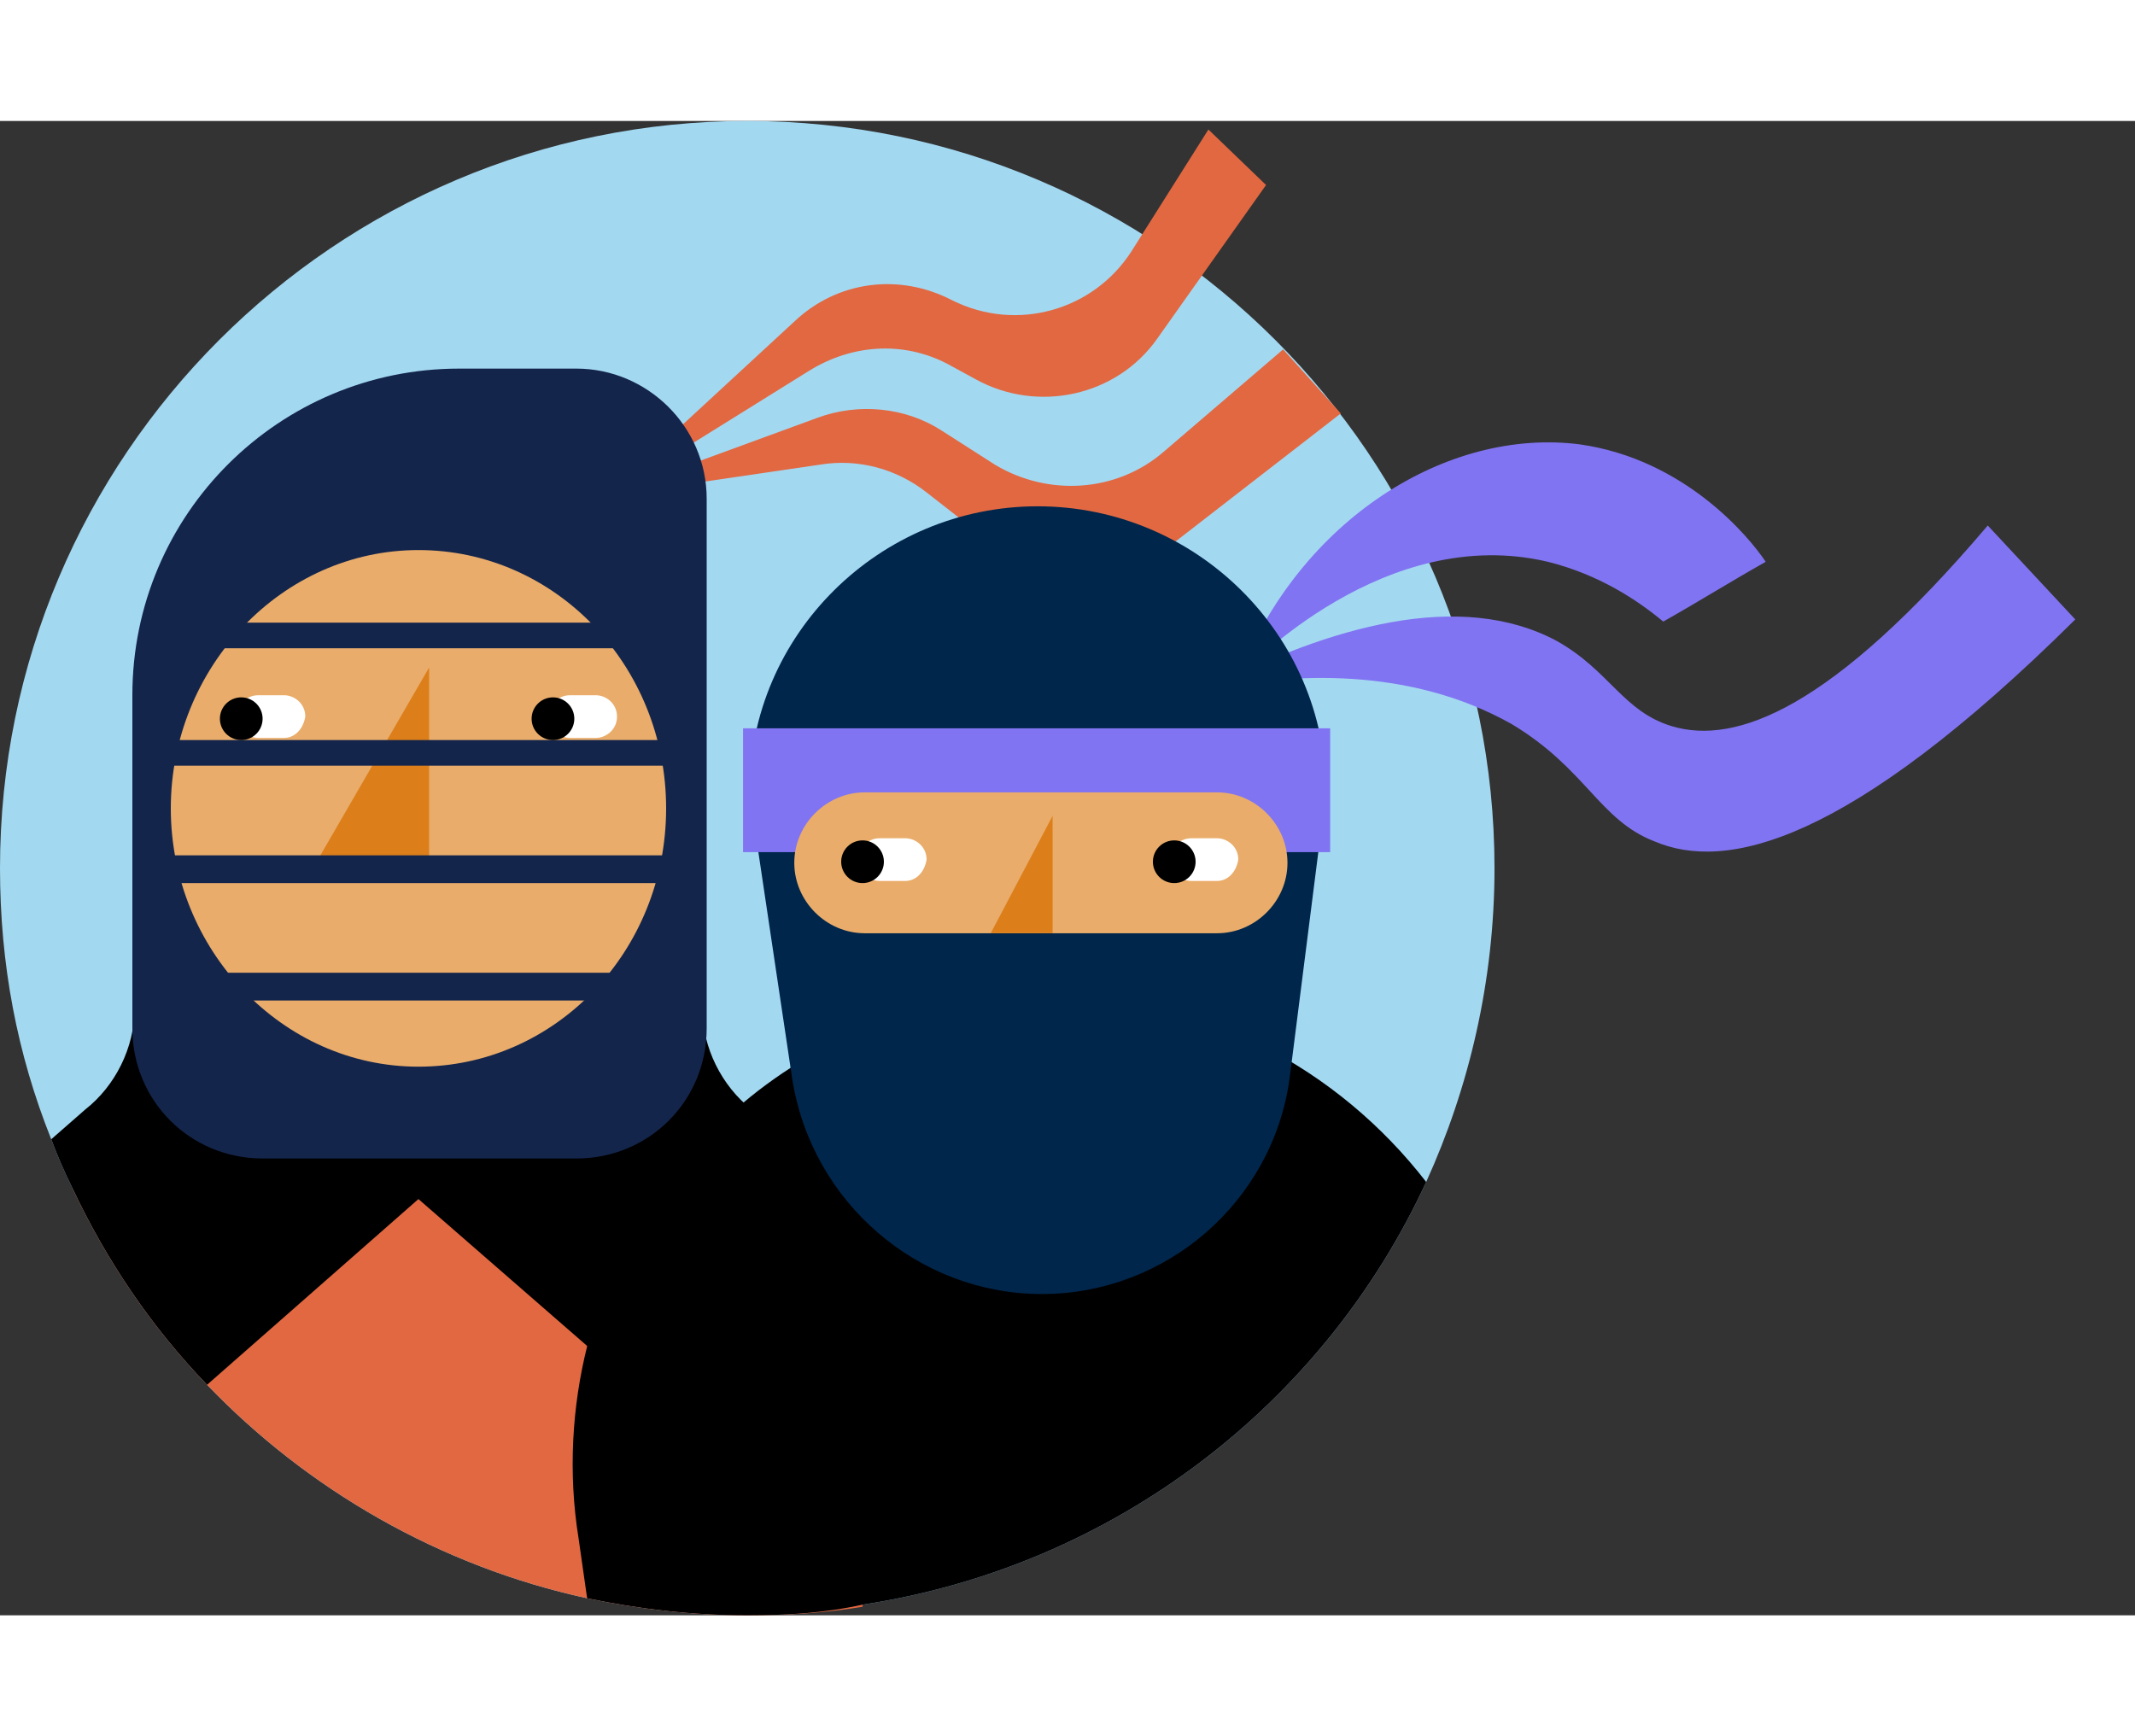
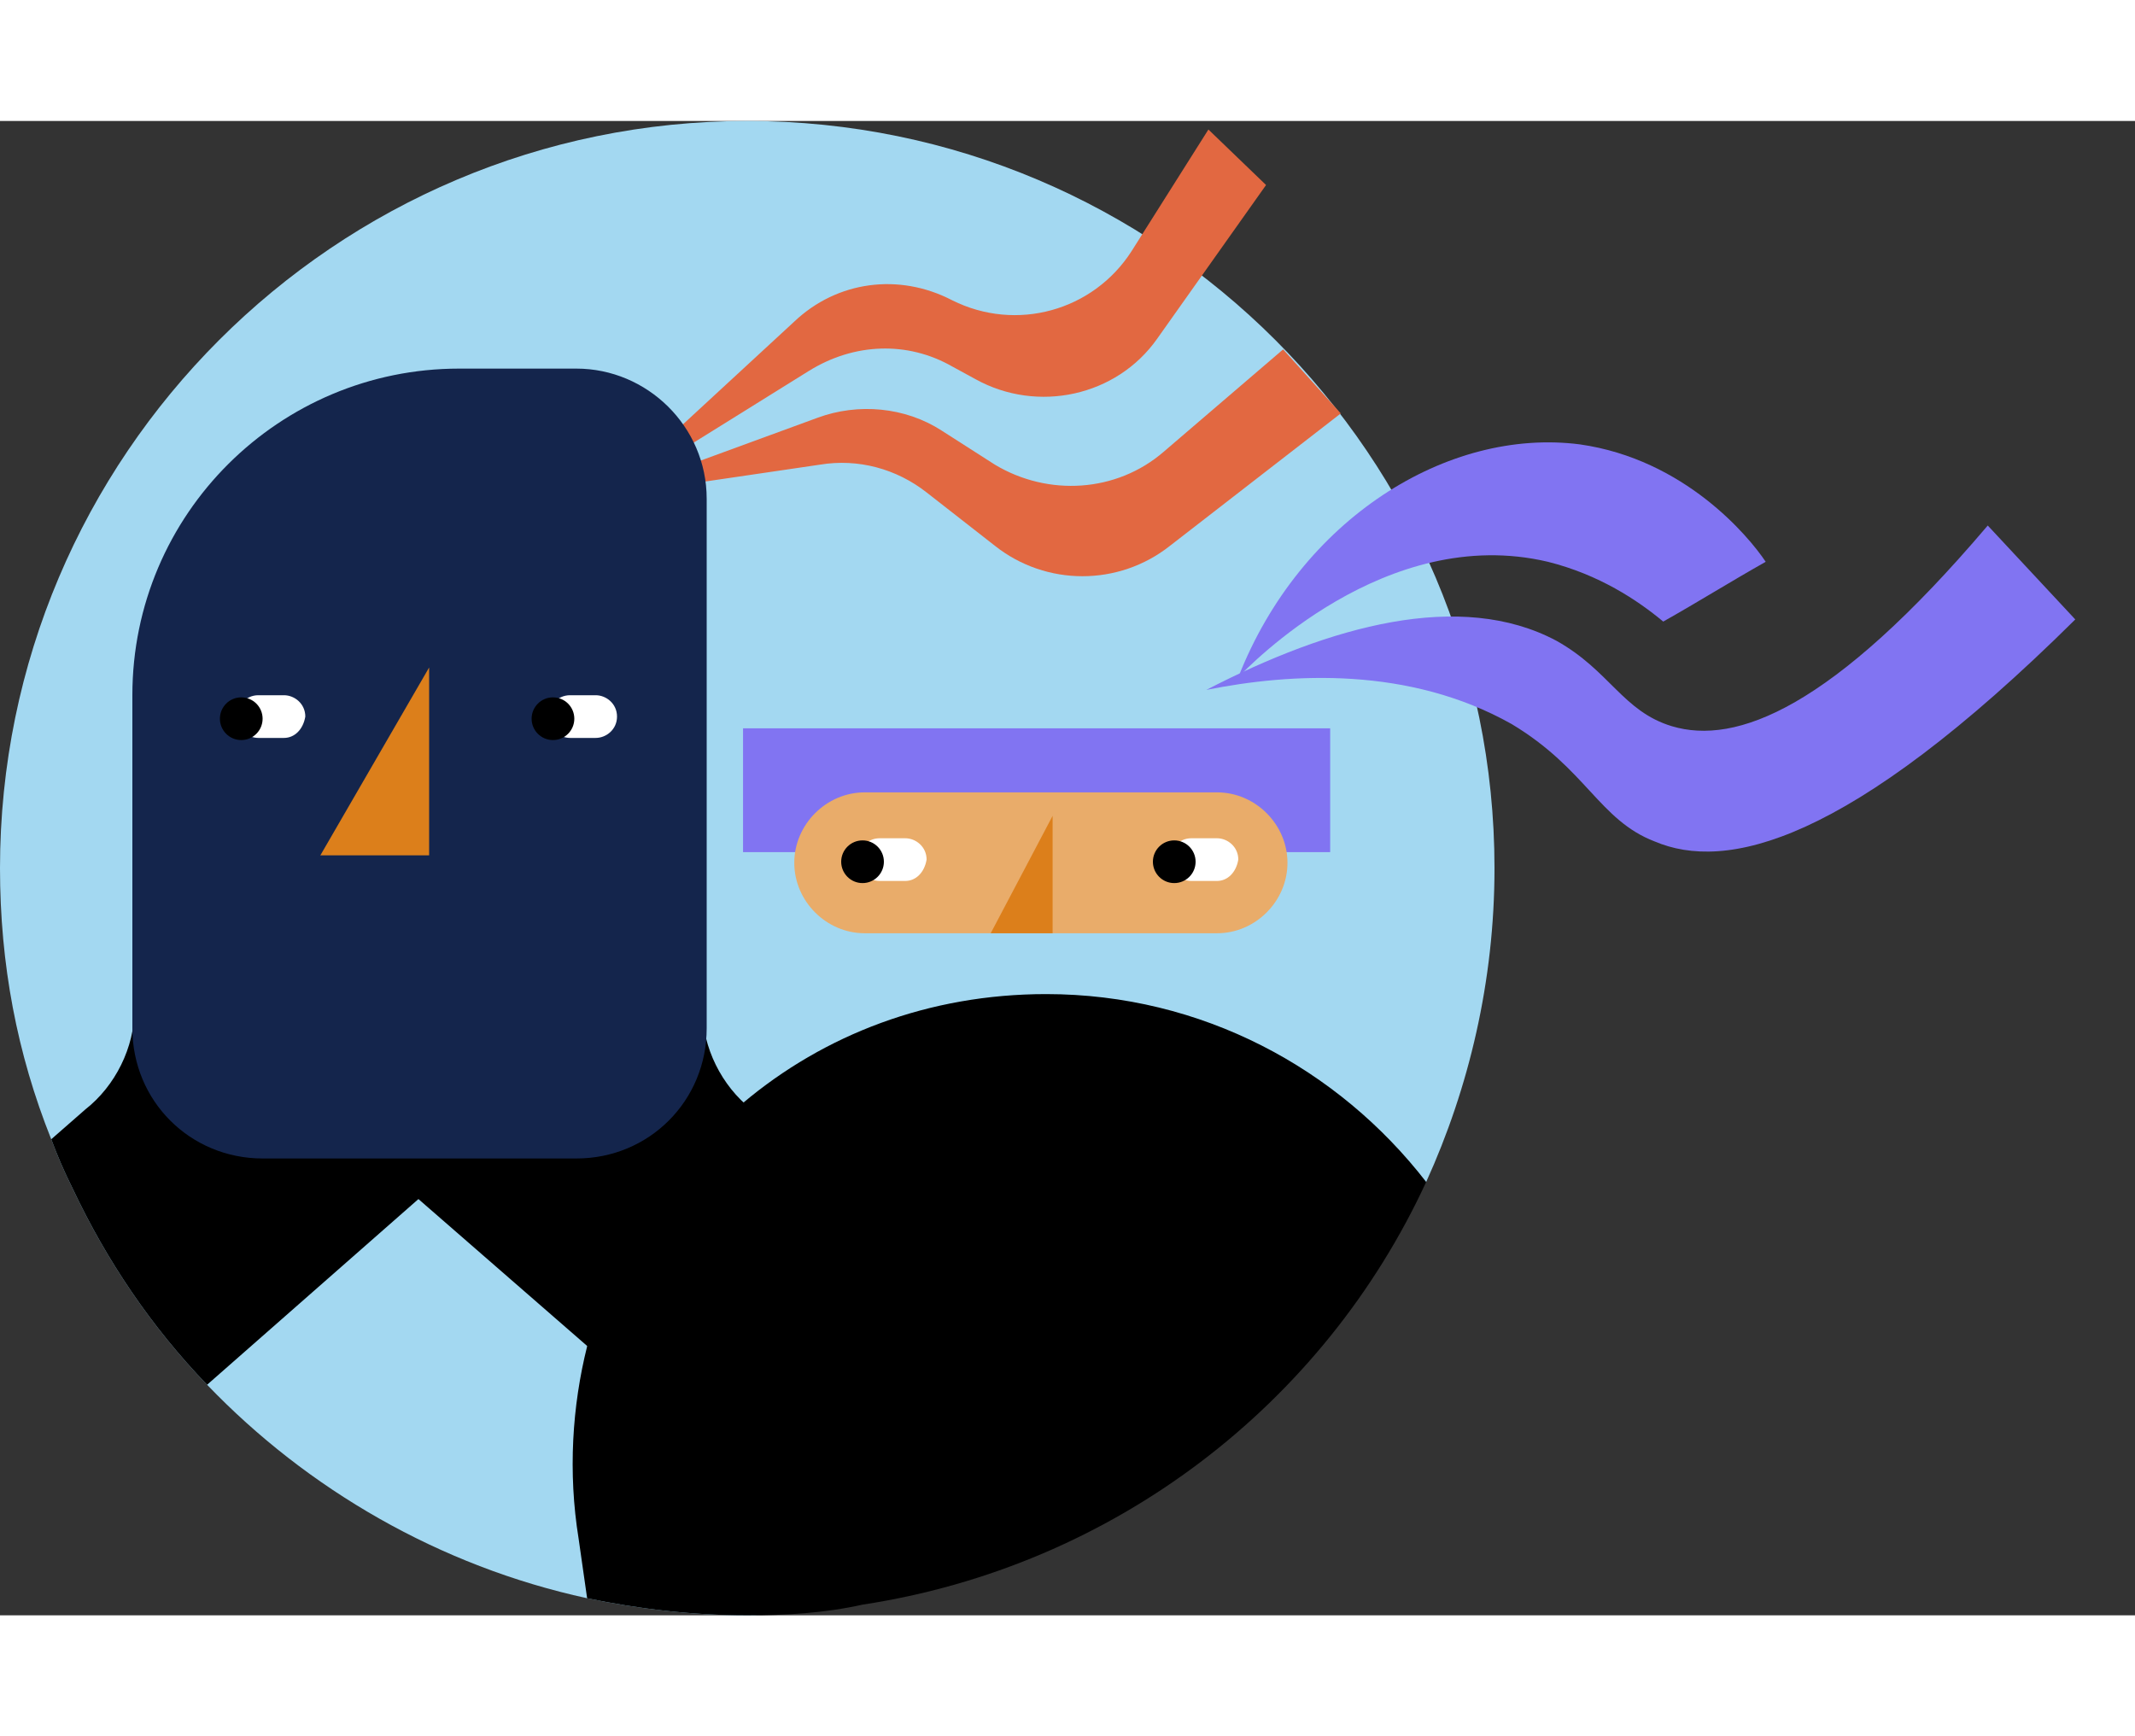
<svg xmlns="http://www.w3.org/2000/svg" version="1.1" id="Layer_1" x="0px" y="0px" viewBox="0 0 100 70" width="75" height="61" style="enable-background:new 0 0 100 70;" xml:space="preserve">
  <rect x="0" y="0" width="100" height="70" fill="#333333" stroke="none" />
  <style type="text/css">
	.st0{fill-rule:evenodd;clip-rule:evenodd;fill:#A3D8F1;}
	.st1{fill-rule:evenodd;clip-rule:evenodd;fill:#E26841;}
	.st2{fill-rule:evenodd;clip-rule:evenodd;}
	.st3{fill-rule:evenodd;clip-rule:evenodd;fill:#14254C;}
	.st4{fill-rule:evenodd;clip-rule:evenodd;fill:#E9AC6A;}
	.st5{fill-rule:evenodd;clip-rule:evenodd;fill:#DC7F1B;}
	.st6{fill:#14254C;}
	.st7{fill-rule:evenodd;clip-rule:evenodd;fill:#8174f2;}
	.st8{fill-rule:evenodd;clip-rule:evenodd;fill:#00264B;}
	.st9{fill:#FFFFFF;}
</style>
-   <path class="st0" d="M70,35c0,5.3-1.2,10.3-3.2,14.7c-4.8,10.4-14.6,18-26.4,19.8C38.6,69.9,36.8,70,35,70c-2.6,0-5.1-0.3-7.5-0.8  c-6.9-1.5-13.1-5.1-17.8-10C7.1,56.5,5,53.4,3.4,50c-0.4-0.8-0.7-1.5-1-2.3C0.8,43.7,0,39.5,0,35C0,15.7,15.7,0,35,0S70,15.7,70,35z  " />
-   <path class="st1" d="M40.9,65.6l-0.5,4C38.6,69.9,36.8,70,35,70c-2.6,0-5.1-0.3-7.5-0.8c-6.9-1.5-13.1-5.1-17.8-10  C7.1,56.5,5,53.4,3.4,50c3.2-4.4,8.2-7.5,14-8.3c1-0.1,1.9-0.2,2.9-0.2c0.6,0,1.1,0,1.7,0.1c4.7,0.4,8.9,2.3,12.2,5.2  c3,2.7,5.3,6.2,6.3,10.1C41.2,59.6,41.4,62.6,40.9,65.6z" />
+   <path class="st0" d="M70,35c0,5.3-1.2,10.3-3.2,14.7C38.6,69.9,36.8,70,35,70c-2.6,0-5.1-0.3-7.5-0.8  c-6.9-1.5-13.1-5.1-17.8-10C7.1,56.5,5,53.4,3.4,50c-0.4-0.8-0.7-1.5-1-2.3C0.8,43.7,0,39.5,0,35C0,15.7,15.7,0,35,0S70,15.7,70,35z  " />
  <path id="Fill-3_1_" class="st2" d="M17.3,48.5L32,61.3l13.2-7l-10-8c-1.4-1.1-2.3-2.9-2.3-4.7v-9H17.3V48.5z" />
  <path class="st2" d="M21.9,32.6v15.9l-2.3,2l-9.9,8.7C7.1,56.5,5,53.4,3.4,50c-0.4-0.8-0.7-1.5-1-2.3L4,46.3  c1.4-1.1,2.3-2.9,2.3-4.7v-9H21.9z" />
  <path id="Fill-7" class="st1" d="M28.1,17.8l9.1-8.4c2-1.9,4.9-2.3,7.4-1c3,1.5,6.6,0.5,8.4-2.3l3.6-5.7L59.3,3l-5.1,7.2  c-1.9,2.7-5.6,3.5-8.5,1.9l-1.1-0.6c-2.1-1.2-4.6-1.1-6.7,0.2L28.1,17.8z" />
  <path class="st1" d="M62.8,13.7l-8,6.2c-2.4,1.9-5.8,1.9-8.2,0l-3.2-2.5c-1.4-1.1-3.2-1.6-5-1.3l-10.2,1.5l10.1-3.7  c1.9-0.7,4.1-0.5,5.8,0.6l2.5,1.6c2.5,1.5,5.7,1.3,7.9-0.6l5.6-4.8L62.8,13.7z" />
  <path id="Fill-12" class="st3" d="M27,11.6h-5.5c-8.4,0-15.3,6.8-15.3,15.3v15.6c0,3.4,2.7,6.1,6.1,6.1H27c3.4,0,6.1-2.7,6.1-6.1  V17.7C33.1,14.3,30.3,11.6,27,11.6" />
-   <path id="Fill-14" class="st4" d="M31.2,32.2c0,6.7-5.2,12.1-11.6,12.1S8,38.8,8,32.2s5.2-12.1,11.6-12.1S31.2,25.5,31.2,32.2" />
  <polygon id="Fill-20" class="st5" points="14.6,35.1 20.1,35.1 20.1,25.6 " />
  <polygon id="Stroke-28" class="st6" points="7.5,24.7 32.6,24.7 32.6,23.5 7.5,23.5 " />
-   <polygon id="Stroke-30" class="st6" points="7.5,30.2 32.6,30.2 32.6,29 7.5,29 " />
-   <polygon id="Stroke-32" class="st6" points="7.5,41.2 31.1,41.2 31.1,39.9 7.5,39.9 " />
  <polygon id="Stroke-34" class="st6" points="7.5,35.7 32.6,35.7 32.6,34.4 7.5,34.4 " />
  <path class="st2" d="M66.8,49.7c-4.8,10.4-14.6,18-26.4,19.8C38.6,69.9,36.8,70,35,70c-2.6,0-5.1-0.3-7.5-0.8l-0.4-2.8  c-0.5-3.1-0.3-6.2,0.4-9c1.1-4.2,3.4-7.9,6.5-10.7c0.2-0.2,0.5-0.5,0.8-0.7c3.8-3.2,8.7-5.1,14.2-5.1C56.3,40.9,62.7,44.4,66.8,49.7  z" />
  <g id="Group-15" transform="translate(15.603, 29.25)">
    <path id="Fill-3_2_" class="st7" d="M40.9-2.6c5.8-3,11.9-4.7,16.4-2.3c2.5,1.4,3.1,3.3,5.4,4c3,0.9,7.5-0.8,14.8-9.4l4.1,4.4   C70.9,4.7,65.2,5.9,61.9,4.5c-2.6-1-3.2-3.4-6.7-5.5C50.4-3.7,44.9-3.4,40.9-2.6" />
    <path id="Fill-5_2_" class="st7" d="M42.4-3.2c2.9-7.4,9.8-11.7,16-10.9c4.9,0.7,7.9,4.3,8.7,5.5c-1.6,0.9-3.2,1.9-4.8,2.8   c-1.2-1-3-2.2-5.4-2.8C49.3-10.4,42.9-3.7,42.4-3.2" />
-     <path id="Fill-7_1_" class="st8" d="M21.5,15.6l-2-13.4l0,0c0-7.4,6.1-13.4,13.5-13.4s13.5,6,13.5,13.4l-1.7,13.4   C44,21.4,39,25.7,33.2,25.7S22.4,21.4,21.5,15.6z" />
    <polygon id="Fill-9" class="st7" points="19.2,5 46.7,5 46.7,-0.8 19.2,-0.8  " />
    <path id="Fill-11" class="st4" d="M41.4,8.8H24.9c-1.8,0-3.3-1.5-3.3-3.3l0,0c0-1.8,1.5-3.3,3.3-3.3h16.5c1.8,0,3.3,1.5,3.3,3.3   l0,0C44.7,7.3,43.2,8.8,41.4,8.8" />
    <polygon id="Fill-14_1_" class="st5" points="30.8,8.8 33.7,8.8 33.7,3.3  " />
  </g>
  <g>
    <g>
      <path class="st9" d="M42.4,35.6h-1.2c-0.5,0-1-0.4-1-1v0c0-0.5,0.4-1,1-1h1.2c0.5,0,1,0.4,1,1v0C43.3,35.2,42.9,35.6,42.4,35.6z" />
      <circle cx="40.4" cy="34.7" r="1" />
    </g>
    <g>
      <path class="st9" d="M57,35.6h-1.2c-0.5,0-1-0.4-1-1v0c0-0.5,0.4-1,1-1H57c0.5,0,1,0.4,1,1v0C57.9,35.2,57.5,35.6,57,35.6z" />
      <circle cx="55" cy="34.7" r="1" />
    </g>
  </g>
  <g>
    <g>
      <path class="st9" d="M13.3,28.9h-1.2c-0.5,0-1-0.4-1-1v0c0-0.5,0.4-1,1-1h1.2c0.5,0,1,0.4,1,1v0C14.2,28.5,13.8,28.9,13.3,28.9z" />
      <circle cx="11.3" cy="28" r="1" />
    </g>
    <g>
      <path class="st9" d="M27.9,28.9h-1.2c-0.5,0-1-0.4-1-1v0c0-0.5,0.4-1,1-1h1.2c0.5,0,1,0.4,1,1v0C28.9,28.5,28.4,28.9,27.9,28.9z" />
      <circle cx="25.9" cy="28" r="1" />
    </g>
  </g>
</svg>